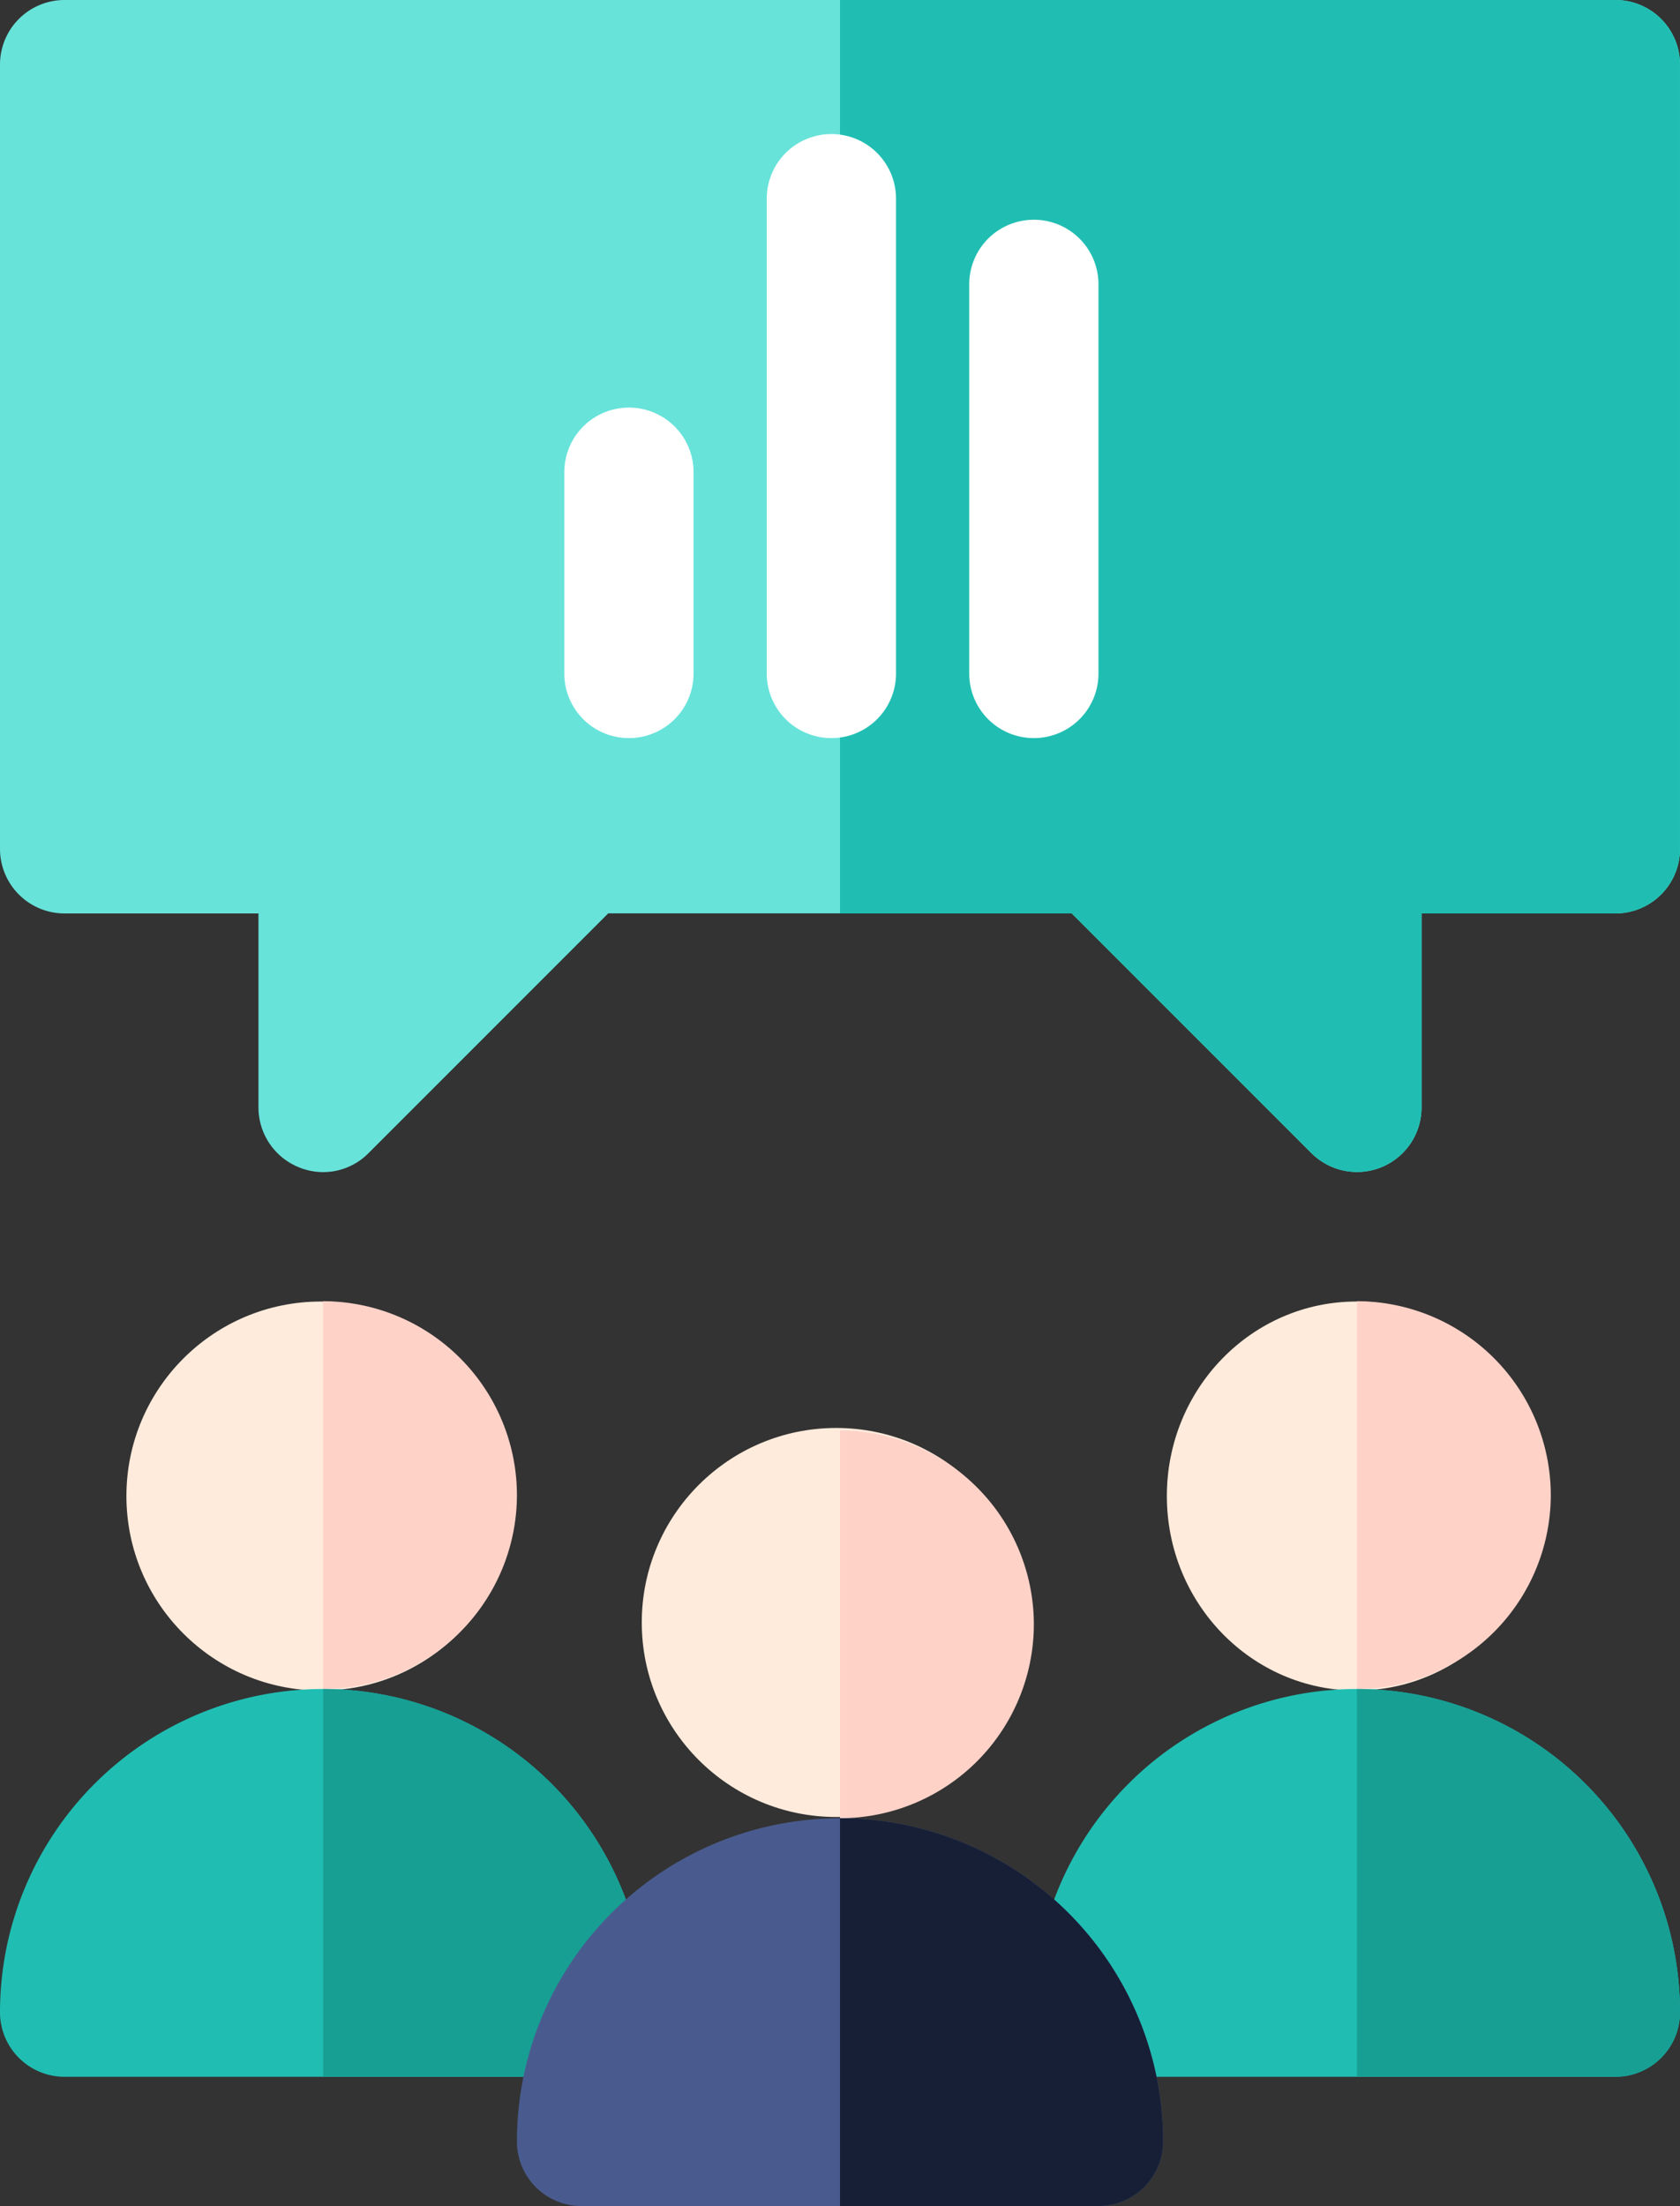
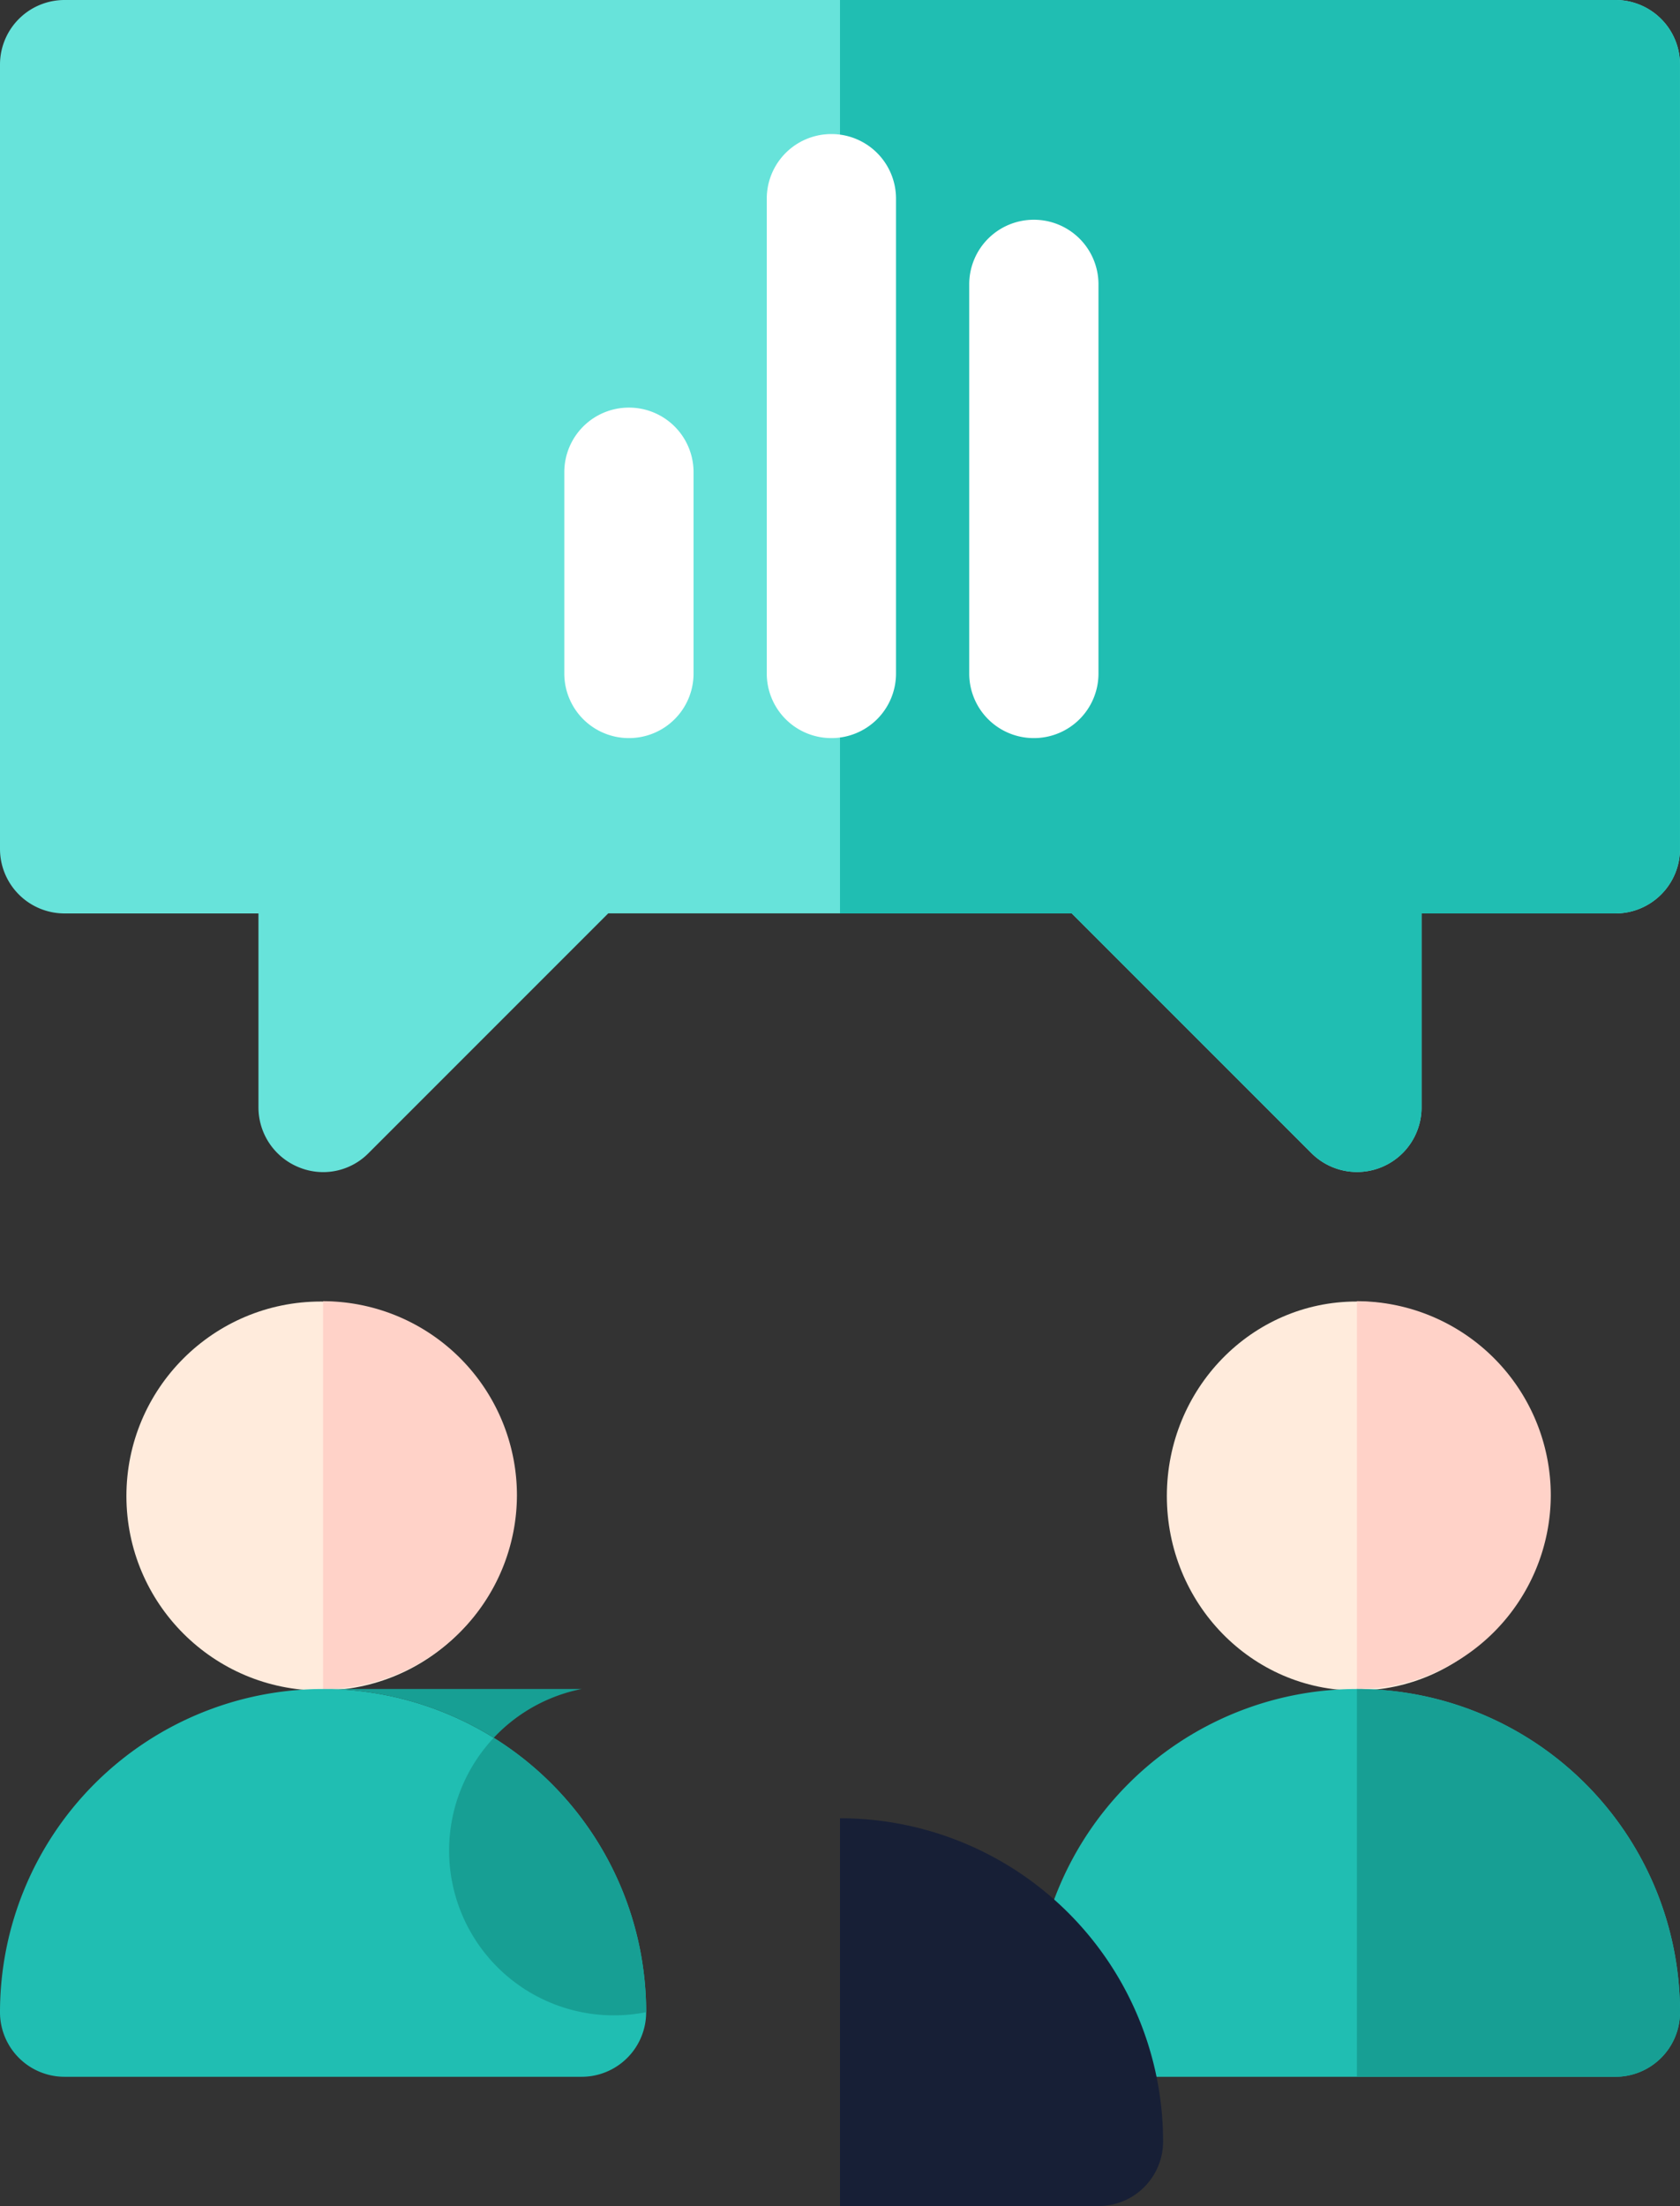
<svg xmlns="http://www.w3.org/2000/svg" id="Samplingh" width="113.972" height="149.625" viewBox="0 0 113.972 149.625">
  <rect x="0" y="0" width="113.972" height="149.625" fill="#333333" stroke="none" />
  <path id="Tracé_71" data-name="Tracé 71" d="M170.589,0H65.384A4.378,4.378,0,0,0,61,4.384V57.571a4.378,4.378,0,0,0,4.384,4.384H78.534V75.1a4.382,4.382,0,0,0,2.718,4.062,4.322,4.322,0,0,0,4.763-.964l16.248-16.248h31.445L149.957,78.2a4.377,4.377,0,0,0,7.481-3.1V61.954h13.151a4.378,4.378,0,0,0,4.384-4.384V4.384A4.378,4.378,0,0,0,170.589,0Z" transform="translate(-61)" fill="#67e3da" />
  <path id="Tracé_72" data-name="Tracé 72" d="M287.971,78.2a4.377,4.377,0,0,0,7.481-3.1V61.954H308.6a4.378,4.378,0,0,0,4.384-4.384V4.384A4.378,4.378,0,0,0,308.6,0H256V61.954h15.722Z" transform="translate(-199.014)" fill="#20beb2" />
  <ellipse id="Ellipse_12" data-name="Ellipse 12" cx="13.193" cy="13.193" rx="13.193" ry="13.193" transform="translate(8.576 88.276)" fill="#ffebdc" />
  <path id="Tracé_73" data-name="Tracé 73" d="M149.151,315.151A13.17,13.17,0,0,0,136,302v26.3A13.17,13.17,0,0,0,149.151,315.151Z" transform="translate(-114.082 -213.745)" fill="#ffd2c8" />
  <path id="Tracé_74" data-name="Tracé 74" d="M82.918,392A21.926,21.926,0,0,0,61,413.918a4.378,4.378,0,0,0,4.384,4.384h35.068a4.378,4.378,0,0,0,4.384-4.384A21.926,21.926,0,0,0,82.918,392Z" transform="translate(-61 -277.443)" fill="#20beb2" />
-   <path id="Tracé_75" data-name="Tracé 75" d="M157.918,413.918A21.926,21.926,0,0,0,136,392v26.3h17.534A4.378,4.378,0,0,0,157.918,413.918Z" transform="translate(-114.082 -277.443)" fill="#179f94" />
+   <path id="Tracé_75" data-name="Tracé 75" d="M157.918,413.918A21.926,21.926,0,0,0,136,392h17.534A4.378,4.378,0,0,0,157.918,413.918Z" transform="translate(-114.082 -277.443)" fill="#179f94" />
  <ellipse id="Ellipse_13" data-name="Ellipse 13" cx="12.864" cy="13.193" rx="12.864" ry="13.193" transform="translate(79.16 88.276)" fill="#ffebdc" />
  <path id="Tracé_76" data-name="Tracé 76" d="M389.151,315.151A13.17,13.17,0,0,0,376,302v26.3A13.17,13.17,0,0,0,389.151,315.151Z" transform="translate(-283.945 -213.745)" fill="#ffd2c8" />
  <path id="Tracé_77" data-name="Tracé 77" d="M322.918,392A21.926,21.926,0,0,0,301,413.918a4.378,4.378,0,0,0,4.384,4.384h35.068a4.378,4.378,0,0,0,4.384-4.384A21.926,21.926,0,0,0,322.918,392Z" transform="translate(-230.863 -277.443)" fill="#20beb2" />
  <path id="Tracé_78" data-name="Tracé 78" d="M397.918,413.918A21.926,21.926,0,0,0,376,392v26.3h17.534A4.378,4.378,0,0,0,397.918,413.918Z" transform="translate(-283.945 -277.443)" fill="#179f94" />
-   <ellipse id="Ellipse_14" data-name="Ellipse 14" cx="13.193" cy="13.193" rx="13.193" ry="13.193" transform="translate(43.538 96.852)" fill="#ffebdc" />
-   <path id="Tracé_79" data-name="Tracé 79" d="M269.151,345.151A13.17,13.17,0,0,0,256,332v26.3A13.17,13.17,0,0,0,269.151,345.151Z" transform="translate(-199.014 -234.978)" fill="#ffd2c8" />
-   <path id="Tracé_80" data-name="Tracé 80" d="M202.918,422A21.926,21.926,0,0,0,181,443.918a4.378,4.378,0,0,0,4.384,4.384h35.068a4.378,4.378,0,0,0,4.384-4.384A21.926,21.926,0,0,0,202.918,422Z" transform="translate(-145.932 -298.676)" fill="#495b8e" />
  <path id="Tracé_81" data-name="Tracé 81" d="M277.918,443.918A21.926,21.926,0,0,0,256,422v26.3h17.534A4.378,4.378,0,0,0,277.918,443.918Z" transform="translate(-199.014 -298.676)" fill="#171f36" />
  <g id="Groupe_42" data-name="Groupe 42" transform="translate(38.283 9.089)">
    <path id="Tracé_82" data-name="Tracé 82" d="M243.384,72.072h0A4.378,4.378,0,0,1,239,67.688v-32.2a4.378,4.378,0,0,1,4.384-4.384h0a4.378,4.378,0,0,1,4.384,4.384v32.2A4.378,4.378,0,0,1,243.384,72.072Z" transform="translate(-225.265 -31.1)" fill="#fff" />
    <path id="Tracé_83" data-name="Tracé 83" d="M290.384,86.156h0A4.378,4.378,0,0,1,286,81.772V55.384A4.378,4.378,0,0,1,290.384,51h0a4.378,4.378,0,0,1,4.384,4.384V81.772A4.378,4.378,0,0,1,290.384,86.156Z" transform="translate(-258.53 -45.184)" fill="#fff" />
    <path id="Tracé_84" data-name="Tracé 84" d="M196.384,117.015h0A4.378,4.378,0,0,1,192,112.631V98.984a4.378,4.378,0,0,1,4.384-4.384h0a4.378,4.378,0,0,1,4.384,4.384v13.647A4.378,4.378,0,0,1,196.384,117.015Z" transform="translate(-192 -76.043)" fill="#fff" />
  </g>
</svg>